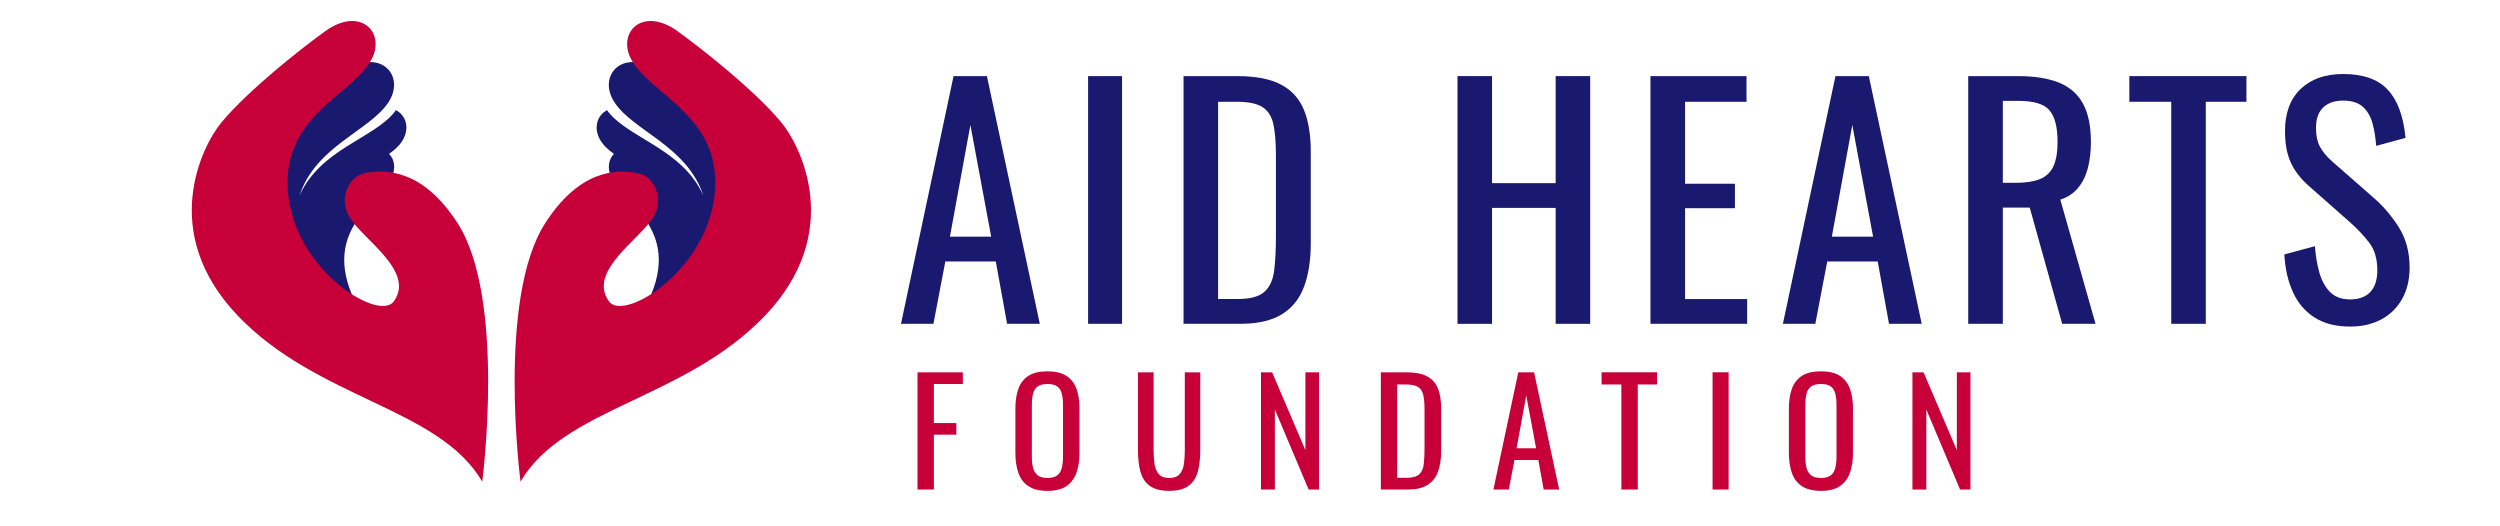
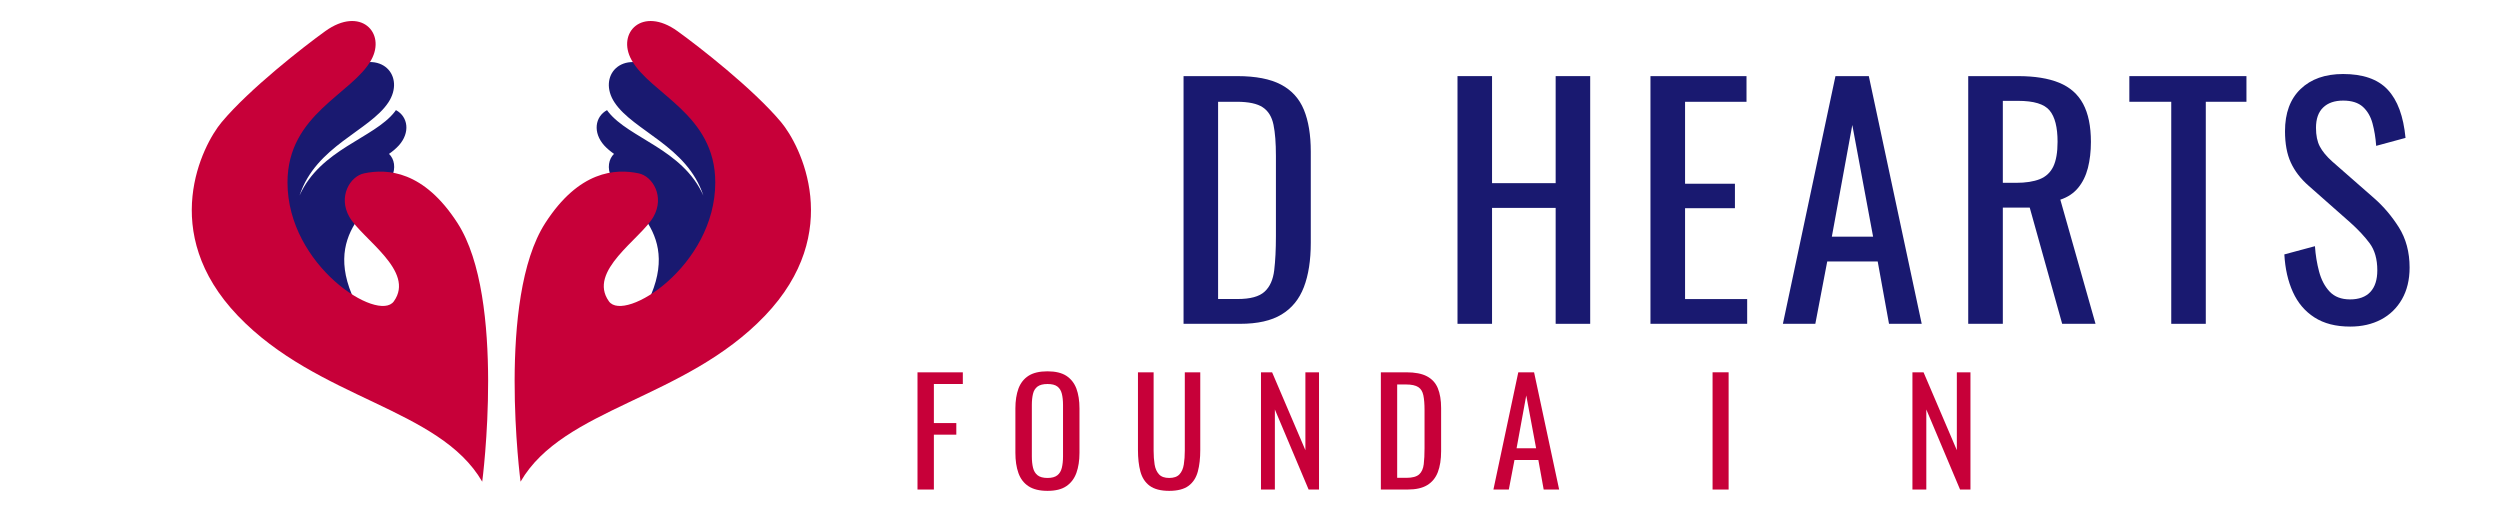
<svg xmlns="http://www.w3.org/2000/svg" id="TEXTS" version="1.1" viewBox="0 0 380 80">
  <defs>
    <style>
      .cls-1 {
        fill: #191970;
      }

      .cls-1, .cls-2 {
        stroke-width: 0px;
      }

      .cls-2 {
        fill: #c70039;
      }
    </style>
  </defs>
  <path class="cls-1" d="M60.17,16.75c-.06.08-.11.16-.17.24-3.18,4.06-11.3,5.66-14.47,12.73,2.48-7.54,10.61-9.79,13.5-14.15,2.61-3.95-.99-8.32-6.61-4.92-3.45,2.08-12.16,7.83-16.79,12.54-3.12,3.18-7.58,9.64,2.45,22.56.2.36.4.72.62,1.09l.11-.17c.05.06.09.11.14.17l.54-1.25,1.93-3.07c.58,2.68,2.48,5.98,6.9,9.94l6.16-5.62c-6.37-11.72,3.22-15.84,5.07-19.9.65-1.43.39-2.77-.42-3.55.56-.39,1.06-.81,1.48-1.27,1.77-1.95,1.43-4.38-.42-5.38Z" />
  <path class="cls-2" d="M73.3,73.2s3.64-27.79-3.75-39.28c-5.14-7.99-10.67-8.31-14.21-7.57-2.15.45-3.98,3.56-2.24,6.61,1.94,3.38,10.08,8.24,6.76,12.85-2.36,3.28-16.16-5.39-16.16-18.08,0-10.41,9.86-13.42,12.73-18.62,2.29-4.14-1.64-8.22-6.98-4.38-3.27,2.35-11.5,8.76-15.75,13.83-2.94,3.51-9.72,16.71,2.46,29.44,12.19,12.73,30.6,13.96,37.13,25.2Z" />
  <path class="cls-1" d="M114.36,45.75c10.02-12.93,5.57-19.39,2.45-22.56-4.63-4.71-13.35-10.46-16.79-12.54-5.63-3.4-9.22.98-6.61,4.92,2.88,4.36,11.02,6.61,13.5,14.15-3.17-7.07-11.28-8.67-14.47-12.74-.06-.08-.12-.16-.17-.24-1.84.99-2.19,3.42-.42,5.38.42.46.93.88,1.48,1.27-.81.78-1.07,2.13-.42,3.55,1.85,4.06,11.44,8.18,5.07,19.9l6.16,5.62c4.43-3.96,6.33-7.25,6.9-9.94l1.93,3.07.54,1.25c.05-.06.09-.11.14-.17l.11.17c.22-.37.42-.73.62-1.09Z" />
  <path class="cls-2" d="M79.12,73.2s-3.64-27.79,3.75-39.28c5.14-7.99,10.67-8.31,14.21-7.57,2.15.45,3.98,3.56,2.24,6.61-1.94,3.38-10.08,8.24-6.76,12.85,2.36,3.28,16.16-5.39,16.16-18.08,0-10.41-9.86-13.42-12.73-18.62-2.29-4.14,1.64-8.22,6.98-4.38,3.27,2.35,11.5,8.76,15.75,13.83,2.94,3.51,9.72,16.71-2.46,29.44-12.19,12.73-30.6,13.96-37.13,25.2Z" />
  <g>
-     <path class="cls-1" d="M136.95,49.22l7.99-37.65h5.07l8.04,37.65h-4.97l-1.72-9.48h-7.67l-1.81,9.48h-4.93ZM144.39,35.97h6.27l-3.16-16.97-3.11,16.97Z" />
-     <path class="cls-1" d="M165.39,49.22V11.57h5.16v37.65h-5.16Z" />
    <path class="cls-1" d="M179.9,49.22V11.57h8.18c2.79,0,5,.43,6.62,1.28s2.79,2.13,3.49,3.83,1.05,3.83,1.05,6.37v13.85c0,2.67-.35,4.91-1.05,6.74-.7,1.83-1.83,3.22-3.39,4.16-1.56.95-3.66,1.42-6.3,1.42h-8.6ZM185.15,45.45h2.98c1.92,0,3.28-.37,4.09-1.12.81-.74,1.29-1.83,1.46-3.25.17-1.42.26-3.14.26-5.16v-12.22c0-1.95-.12-3.53-.37-4.74-.25-1.21-.79-2.09-1.63-2.65-.84-.56-2.15-.84-3.95-.84h-2.84v29.98Z" />
    <path class="cls-1" d="M221.54,49.22V11.57h5.25v16.27h9.67V11.57h5.25v37.65h-5.25v-17.62h-9.67v17.62h-5.25Z" />
    <path class="cls-1" d="M250.87,49.22V11.57h14.6v3.9h-9.34v12.46h7.58v3.72h-7.58v13.81h9.44v3.76h-14.69Z" />
    <path class="cls-1" d="M271,49.22l7.99-37.65h5.07l8.04,37.65h-4.97l-1.72-9.48h-7.67l-1.81,9.48h-4.93ZM278.44,35.97h6.27l-3.16-16.97-3.11,16.97Z" />
    <path class="cls-1" d="M299.17,49.22V11.57h7.58c2.51,0,4.59.33,6.23,1,1.64.67,2.86,1.74,3.65,3.21s1.19,3.4,1.19,5.79c0,1.46-.16,2.78-.46,3.97-.31,1.19-.81,2.2-1.49,3.02s-1.58,1.42-2.7,1.79l5.35,18.87h-5.07l-4.93-17.66h-4.09v17.66h-5.25ZM304.42,27.79h2c1.49,0,2.7-.19,3.63-.56.93-.37,1.61-1.01,2.05-1.91.43-.9.65-2.15.65-3.77,0-2.2-.4-3.79-1.21-4.76-.81-.98-2.4-1.46-4.79-1.46h-2.32v12.46Z" />
    <path class="cls-1" d="M330.03,49.22V15.47h-6.37v-3.9h17.8v3.9h-6.18v33.75h-5.25Z" />
    <path class="cls-1" d="M357.22,49.64c-2.17,0-3.97-.46-5.42-1.39s-2.53-2.21-3.28-3.86-1.18-3.55-1.3-5.72l4.65-1.25c.09,1.33.3,2.62.63,3.86.33,1.24.86,2.25,1.6,3.04.74.79,1.78,1.19,3.11,1.19s2.39-.38,3.09-1.14c.7-.76,1.05-1.85,1.05-3.28,0-1.7-.39-3.07-1.16-4.11-.77-1.04-1.75-2.08-2.93-3.14l-6.32-5.58c-1.24-1.08-2.15-2.27-2.74-3.56-.59-1.29-.88-2.87-.88-4.76,0-2.76.79-4.9,2.37-6.41,1.58-1.52,3.73-2.28,6.46-2.28,1.49,0,2.8.19,3.93.58,1.13.39,2.08.98,2.84,1.79.76.81,1.36,1.82,1.81,3.04.45,1.22.75,2.66.91,4.3l-4.46,1.21c-.09-1.24-.28-2.38-.56-3.42s-.77-1.88-1.46-2.51c-.7-.63-1.7-.95-3-.95s-2.32.35-3.04,1.05c-.73.7-1.09,1.73-1.09,3.09,0,1.15.19,2.09.58,2.83.39.74,1.01,1.5,1.88,2.28l6.37,5.58c1.42,1.24,2.68,2.72,3.77,4.44,1.08,1.72,1.63,3.76,1.63,6.11,0,1.86-.39,3.46-1.16,4.81-.77,1.35-1.84,2.38-3.18,3.09-1.35.71-2.91,1.07-4.67,1.07Z" />
  </g>
  <g>
    <path class="cls-2" d="M139.46,74.41v-17.82h6.89v1.78h-4.4v5.94h3.41v1.76h-3.41v8.34h-2.49Z" />
    <path class="cls-2" d="M159.22,74.61c-1.2,0-2.16-.23-2.88-.7-.72-.47-1.23-1.14-1.54-2.01-.31-.87-.46-1.9-.46-3.07v-6.75c0-1.17.16-2.18.47-3.03.32-.84.83-1.49,1.54-1.94s1.67-.67,2.87-.67,2.16.23,2.86.68c.7.46,1.21,1.1,1.53,1.94.31.84.47,1.84.47,3.01v6.78c0,1.16-.16,2.17-.47,3.04-.32.87-.83,1.54-1.53,2.01-.7.48-1.66.71-2.86.71ZM159.22,72.65c.66,0,1.16-.14,1.5-.41s.56-.65.68-1.14c.12-.49.18-1.07.18-1.73v-7.81c0-.66-.06-1.23-.18-1.71-.12-.48-.34-.84-.68-1.1-.34-.26-.84-.38-1.5-.38s-1.16.13-1.51.38c-.34.26-.58.62-.69,1.1-.12.48-.18,1.04-.18,1.71v7.81c0,.66.06,1.24.18,1.73.12.49.35.87.69,1.14.34.27.85.41,1.51.41Z" />
    <path class="cls-2" d="M177.72,74.61c-1.29,0-2.28-.26-2.97-.77-.69-.51-1.16-1.24-1.41-2.17-.25-.93-.37-2.02-.37-3.27v-11.81h2.38v11.92c0,.76.05,1.46.15,2.09.1.63.33,1.13.67,1.5.34.37.86.55,1.55.55s1.22-.18,1.56-.55c.34-.37.56-.87.66-1.5.1-.63.15-1.33.15-2.09v-11.92h2.35v11.81c0,1.25-.12,2.34-.37,3.27-.25.93-.71,1.65-1.4,2.17-.68.51-1.67.77-2.96.77Z" />
    <path class="cls-2" d="M191.67,74.41v-17.82h1.69l5.06,11.84v-11.84h2.07v17.82h-1.58l-5.13-12.17v12.17h-2.11Z" />
    <path class="cls-2" d="M209.89,74.41v-17.82h3.87c1.32,0,2.37.2,3.14.61s1.32,1.01,1.65,1.81c.33.81.5,1.81.5,3.01v6.56c0,1.26-.17,2.33-.5,3.19s-.87,1.52-1.61,1.97c-.74.45-1.73.67-2.98.67h-4.07ZM212.37,72.63h1.41c.91,0,1.55-.18,1.94-.53.38-.35.61-.87.69-1.54.08-.67.12-1.49.12-2.44v-5.79c0-.92-.06-1.67-.18-2.24-.12-.57-.37-.99-.77-1.25-.4-.26-1.02-.4-1.87-.4h-1.34v14.19Z" />
    <path class="cls-2" d="M227,74.41l3.78-17.82h2.4l3.81,17.82h-2.35l-.81-4.49h-3.63l-.86,4.49h-2.33ZM230.52,68.14h2.97l-1.5-8.03-1.47,8.03Z" />
-     <path class="cls-2" d="M246.45,74.41v-15.97h-3.01v-1.85h8.43v1.85h-2.93v15.97h-2.49Z" />
    <path class="cls-2" d="M260.31,74.41v-17.82h2.44v17.82h-2.44Z" />
-     <path class="cls-2" d="M276.79,74.61c-1.2,0-2.16-.23-2.88-.7-.72-.47-1.23-1.14-1.54-2.01-.31-.87-.46-1.9-.46-3.07v-6.75c0-1.17.16-2.18.47-3.03.32-.84.83-1.49,1.54-1.94s1.67-.67,2.87-.67,2.16.23,2.86.68c.7.46,1.21,1.1,1.53,1.94.31.84.47,1.84.47,3.01v6.78c0,1.16-.16,2.17-.47,3.04-.32.87-.83,1.54-1.53,2.01-.7.48-1.66.71-2.86.71ZM276.79,72.65c.66,0,1.16-.14,1.5-.41s.56-.65.68-1.14c.12-.49.18-1.07.18-1.73v-7.81c0-.66-.06-1.23-.18-1.71-.12-.48-.34-.84-.68-1.1-.34-.26-.84-.38-1.5-.38s-1.16.13-1.51.38c-.34.26-.58.62-.69,1.1-.12.48-.18,1.04-.18,1.71v7.81c0,.66.06,1.24.18,1.73.12.49.35.87.69,1.14.34.27.85.41,1.51.41Z" />
    <path class="cls-2" d="M290.69,74.41v-17.82h1.69l5.06,11.84v-11.84h2.07v17.82h-1.58l-5.13-12.17v12.17h-2.11Z" />
  </g>
</svg>